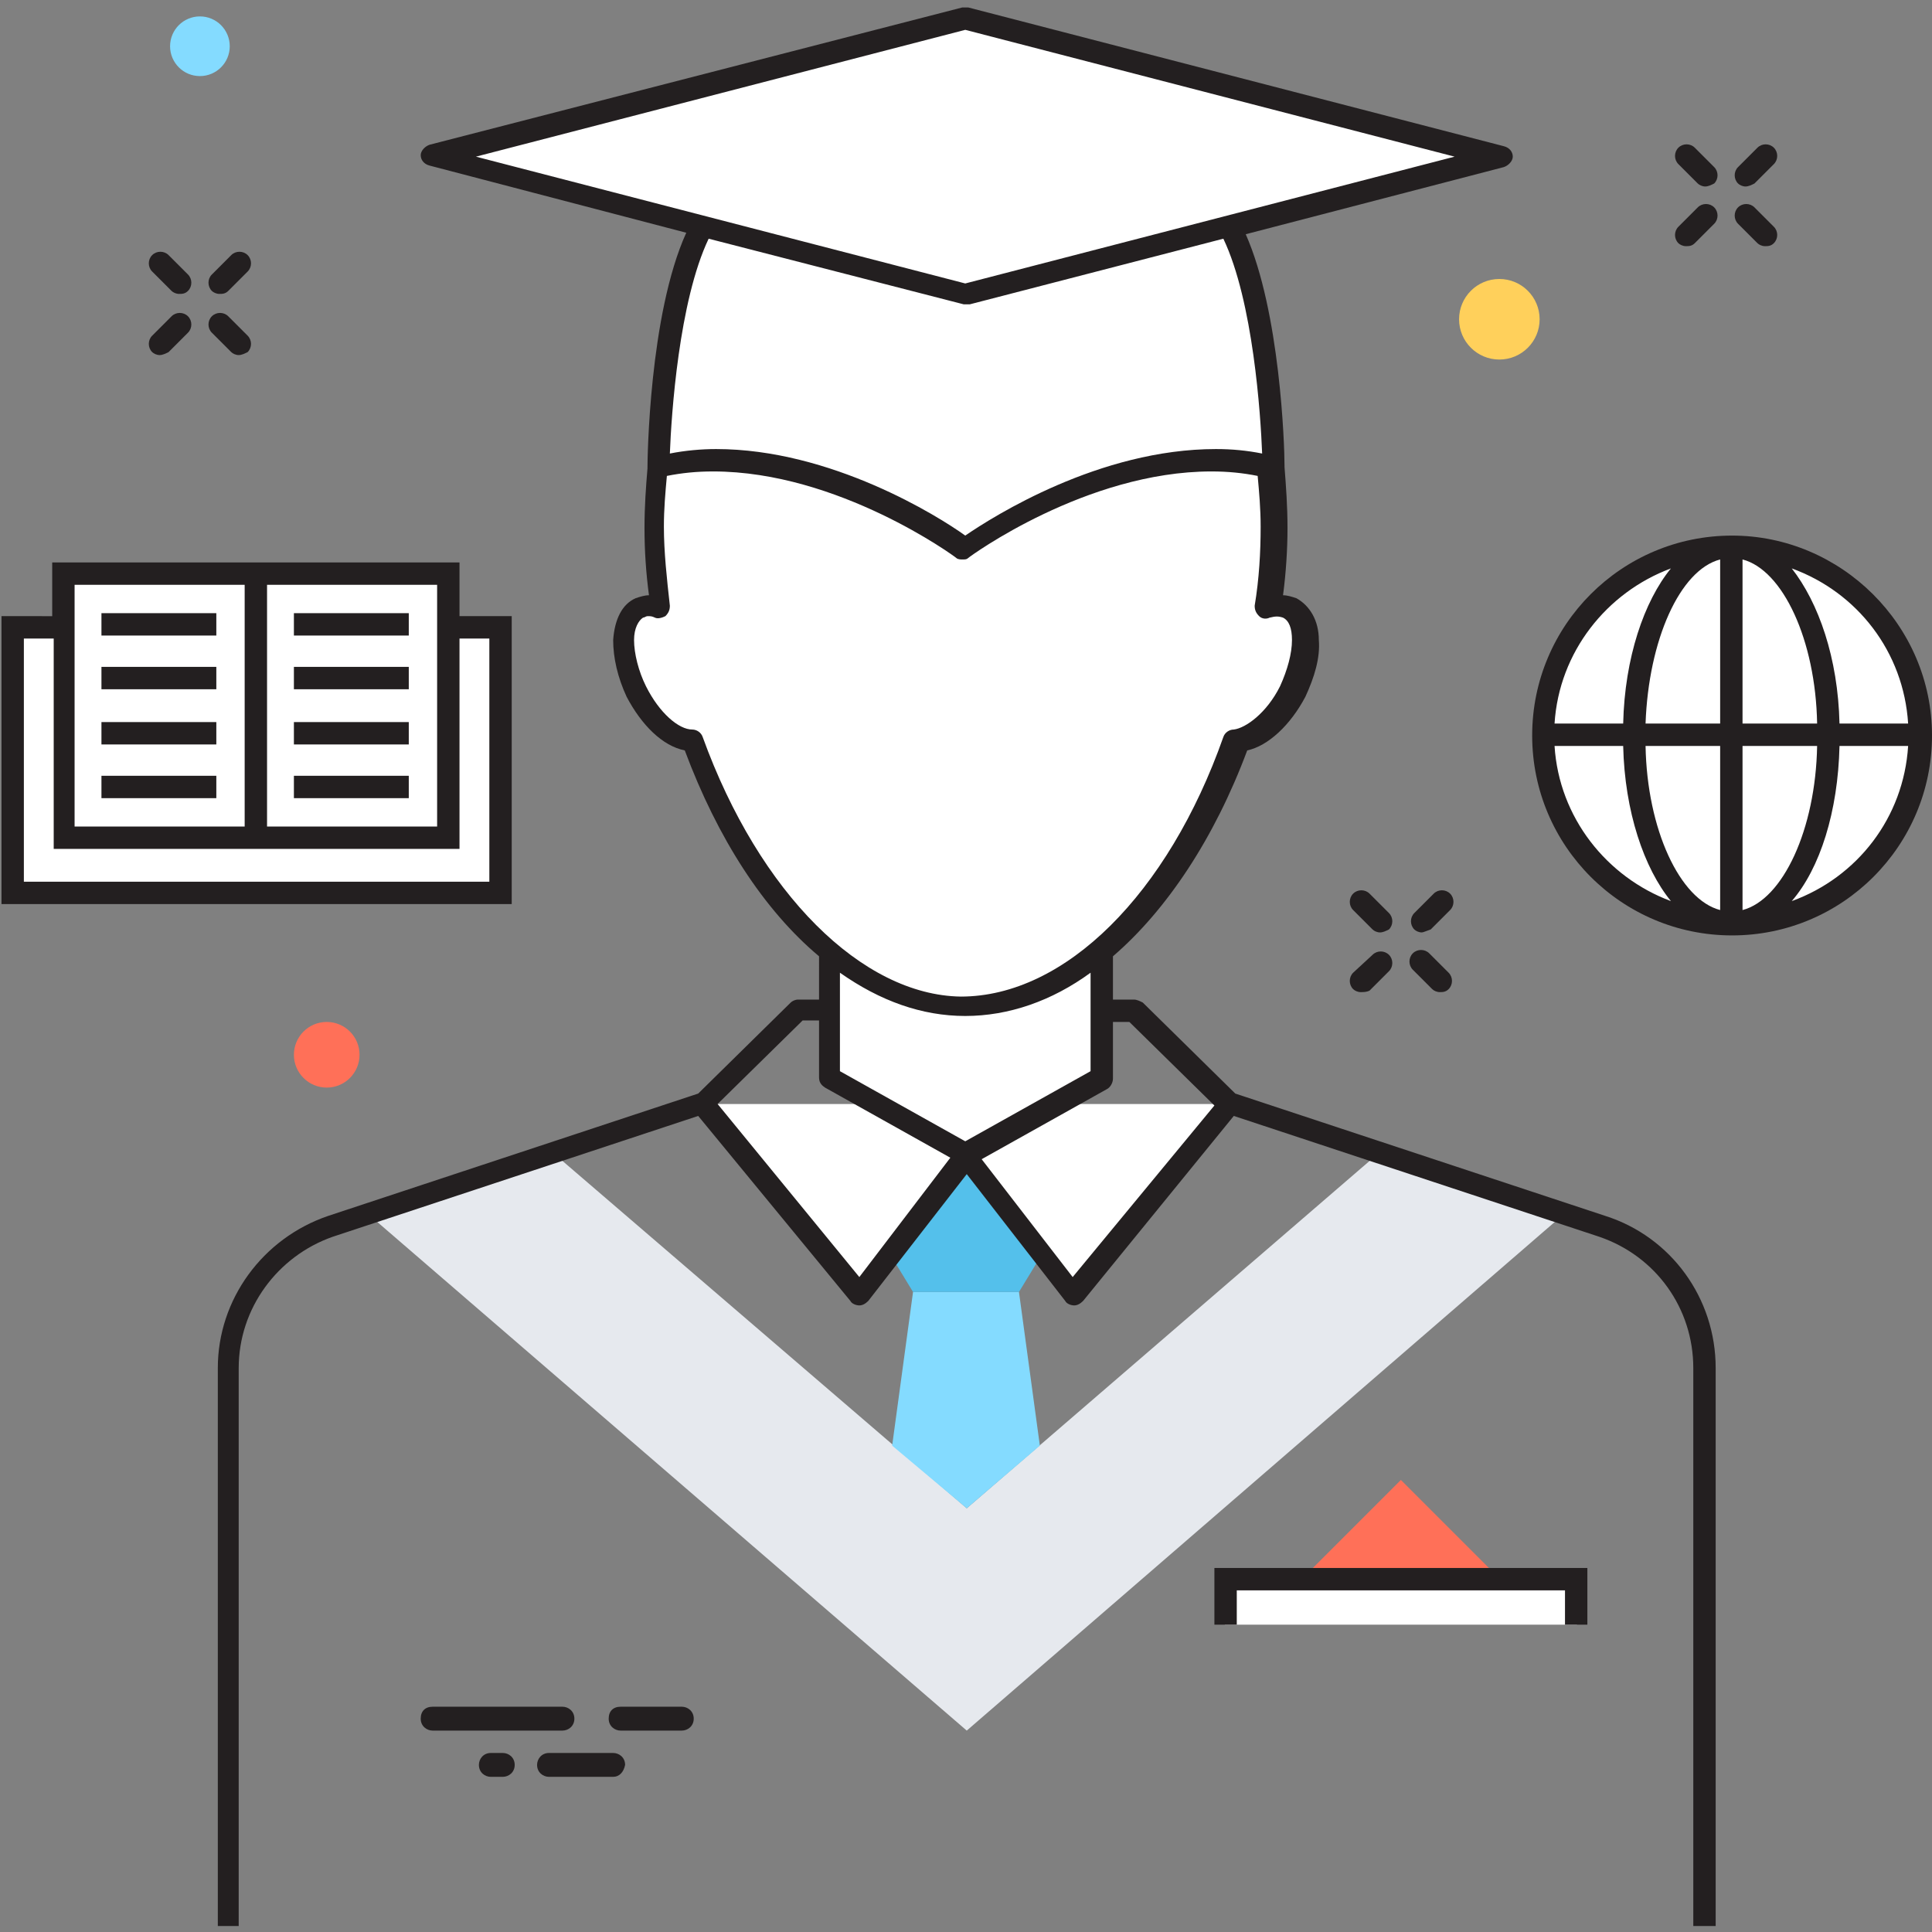
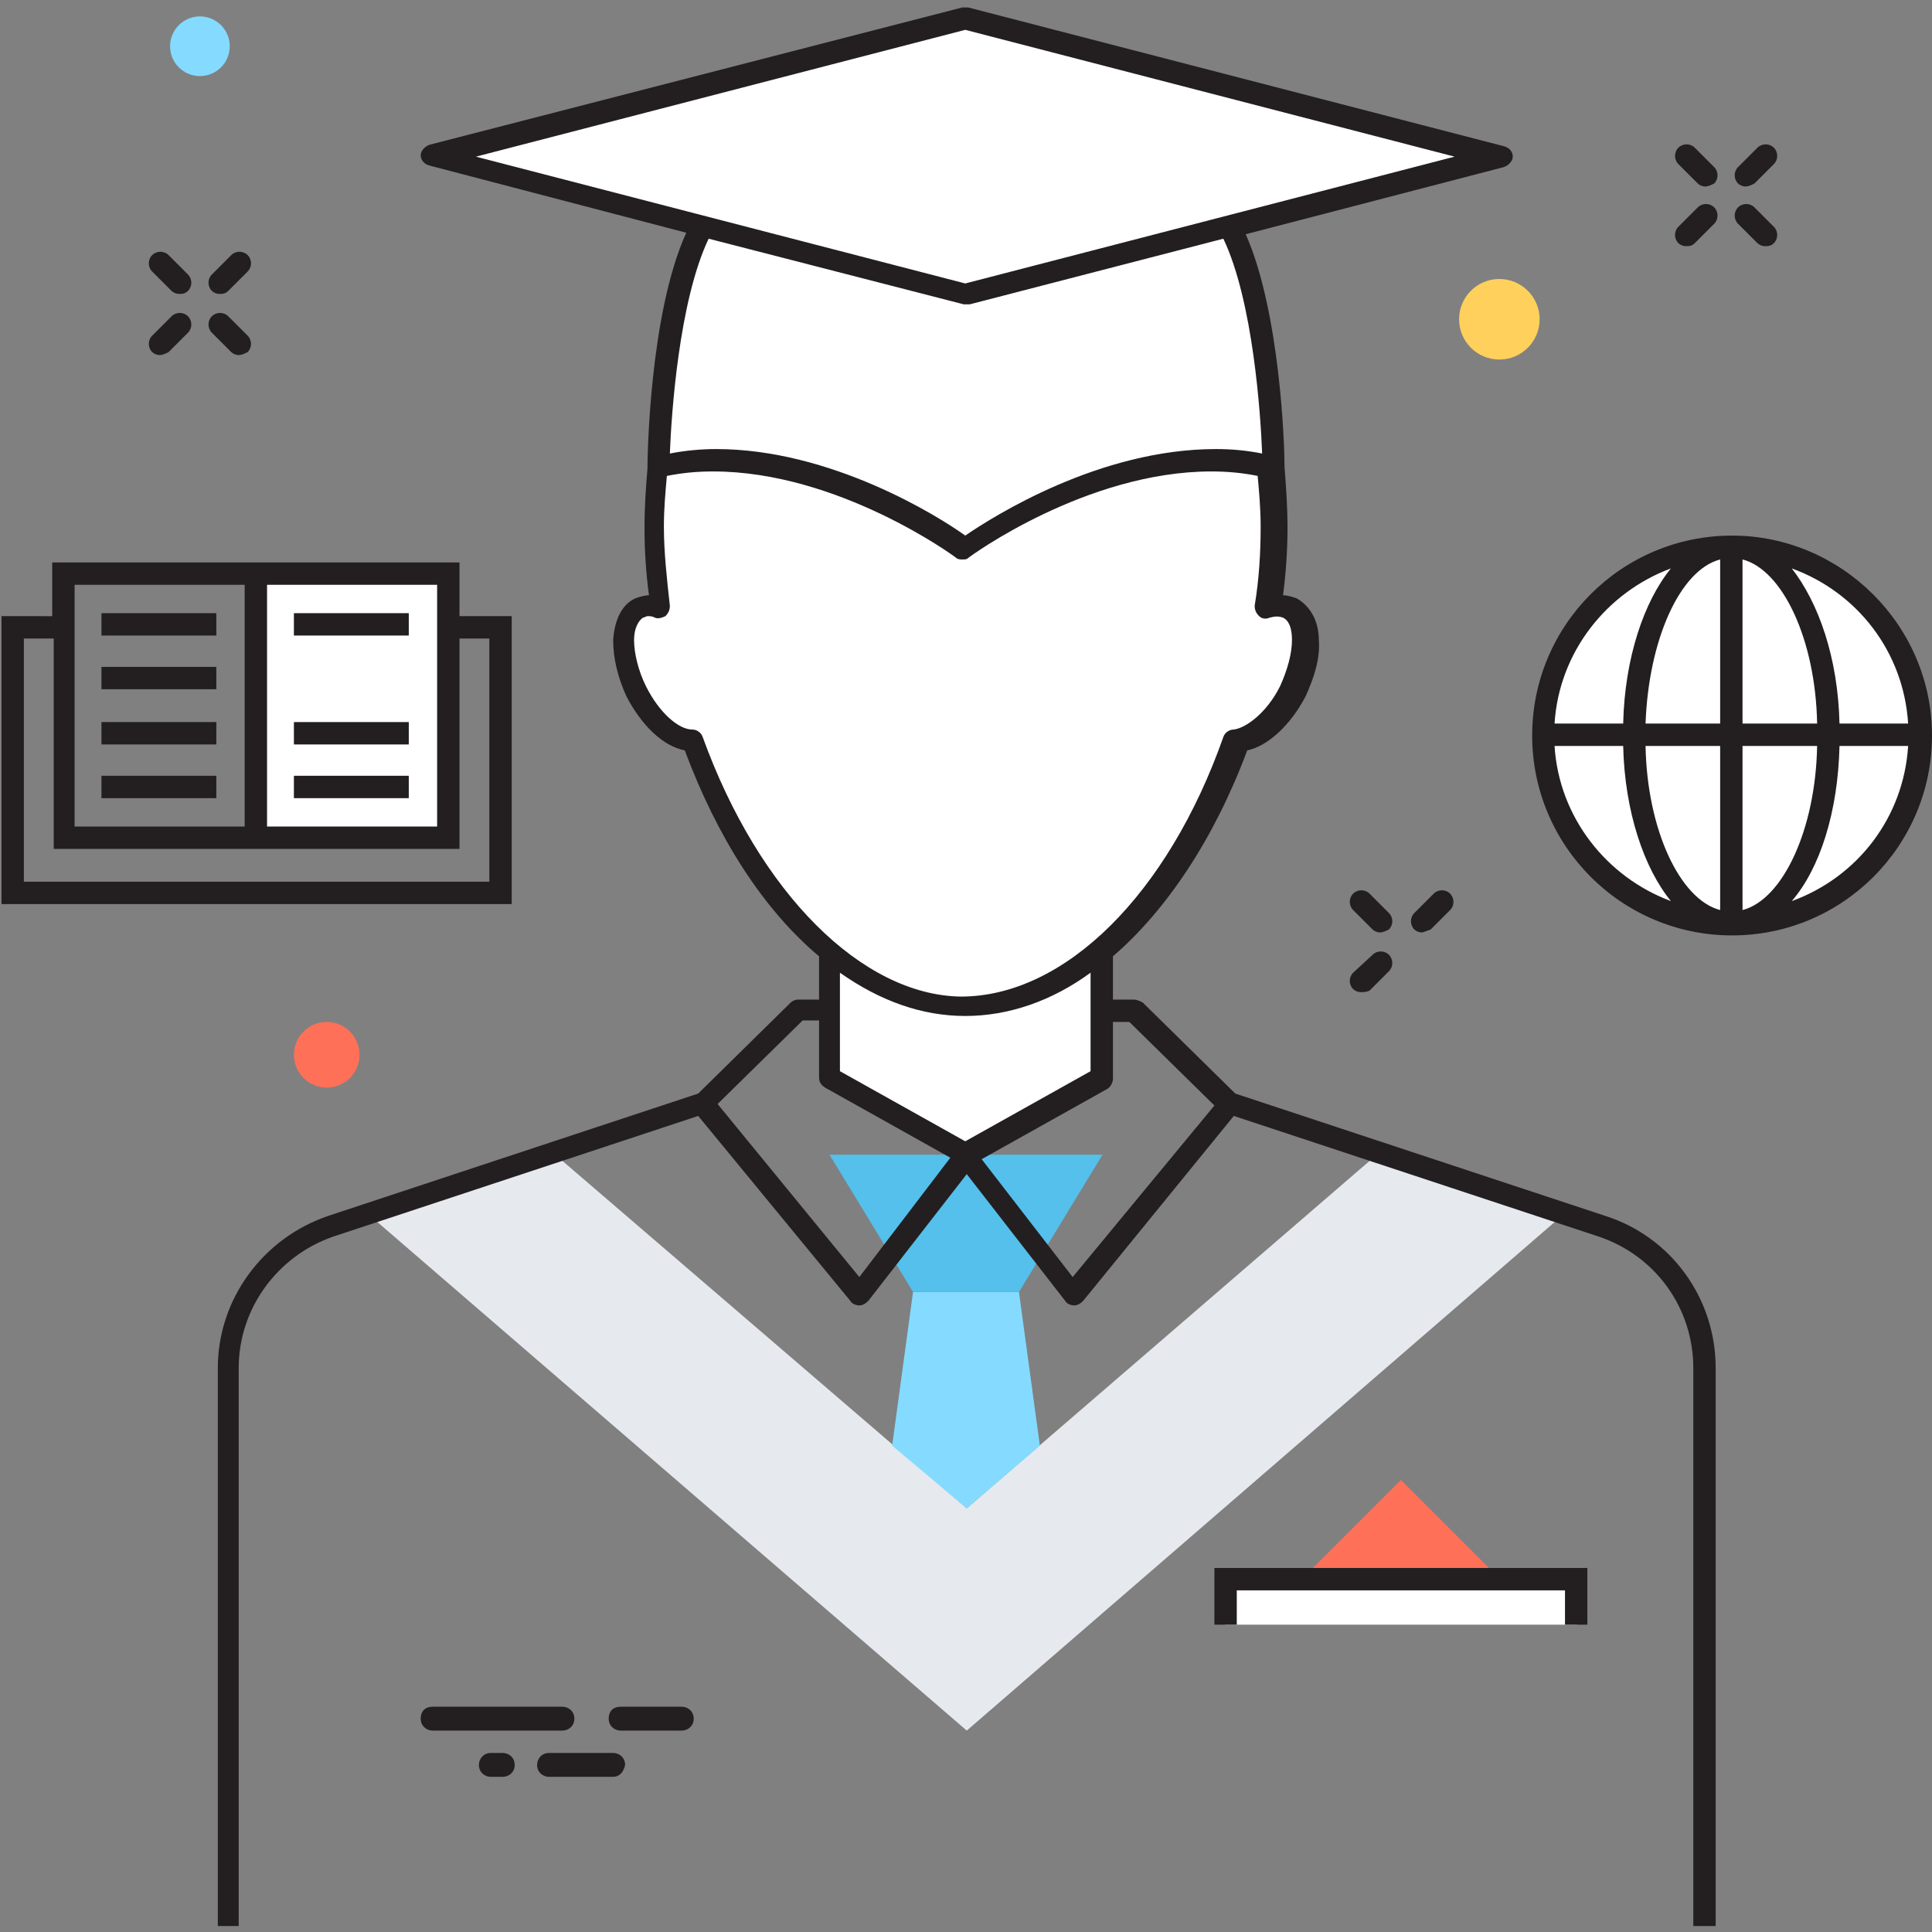
<svg xmlns="http://www.w3.org/2000/svg" version="1.1" id="Layer_1" x="0px" y="0px" viewBox="0 0 129.5 129.5" enable-background="new 0 0 129.5 129.5" xml:space="preserve">
  <rect x="0" y="0" width="129.5" height="129.5" fill="#808080" stroke="none" />
  <g>
    <g>
      <g>
        <g>
          <polygon fill="#E6E9EE" points="104.8,81.4 64.8,116 24.7,81.4 37.1,77.3 64.8,101.1 92.4,77.3     " />
        </g>
      </g>
      <g>
        <polygon fill="#84DBFF" points="69.7,96.9 64.8,101.1 59.8,96.9 61.2,86.6 68.3,86.6    " />
      </g>
      <g>
        <polygon fill="#54C0EB" points="73.9,77.4 68.3,86.6 61.2,86.6 55.6,77.4    " />
      </g>
-       <polyline fill="#FFFFFF" points="82.4,74 71.9,86.8 64.7,77.4 57.6,86.8 47.1,74   " />
      <path fill="#FFFFFF" d="M73.9,63.8v8.5l-9.1,5.2l-9.1-5.2v-8.5c2.8,2.3,5.9,3.7,9.2,3.7C68,67.5,71.1,66.1,73.9,63.8z" />
      <path fill="#FFFFFF" d="M86.6,40.8c-0.4-0.2-0.9-0.2-1.4,0c0.2-1.8,0.4-3.6,0.4-5.4c0-15.5-9.3-21.2-20.8-21.2    c-11.5,0-20.8,5.7-20.8,21.2c0,1.8,0.1,3.6,0.4,5.4c-0.5-0.2-1-0.2-1.4,0c-1.3,0.7-1.4,3.1-0.2,5.5c1,2,2.5,3.2,3.7,3.3    c3.5,10,10.4,17.9,18.3,17.9c7.9,0,14.8-7.9,18.3-17.9c1.2-0.1,2.8-1.3,3.7-3.3C88,43.9,88,41.4,86.6,40.8z" />
      <g>
        <polygon fill="#FF7058" points="100.5,105.8 93.9,99.2 87.3,105.8    " />
      </g>
      <polyline fill="#FFFFFF" points="82.1,108.9 82.1,105.8 105.7,105.8 105.7,108.9   " />
      <polygon fill="#231F20" points="81.4,105.1 81.4,108.9 82.9,108.9 82.9,106.6 104.9,106.6 104.9,108.9 106.4,108.9 106.4,105.1       " />
      <polygon fill="#FFFFFF" points="64.7,1.2 29,10.4 64.7,19.7 100.5,10.4   " />
      <path fill="#FFFFFF" d="M85.3,31.3c-10.1-2.3-20.6,5.5-20.6,5.5s-10.5-7.8-20.6-5.5c0,0,0.1-11,3-16.2l17.6,4.6l17.6-4.6    C85.2,20.3,85.3,31.3,85.3,31.3z" />
      <path fill="#231F20" d="M107.6,81.5l-24.8-8.2l-6.2-6.1C76.4,67.1,76.2,67,76,67h-1.4v-2.9c3.6-3.1,6.8-7.9,9-13.8    c1.4-0.3,2.9-1.7,3.9-3.6c0.6-1.3,1-2.6,0.9-3.8c0-1.3-0.6-2.3-1.5-2.8c-0.3-0.1-0.6-0.2-0.9-0.2c0.2-1.5,0.3-3.1,0.3-4.5    c0-1.5-0.1-2.8-0.2-4.1c0,0,0,0,0,0c0,0,0-0.1,0-0.1c0-1.4-0.3-10.3-2.6-15.5l17.3-4.5c0.3-0.1,0.6-0.4,0.6-0.7    c0-0.3-0.2-0.6-0.6-0.7L64.9,0.5c-0.1,0-0.3,0-0.4,0L28.8,9.7c-0.3,0.1-0.6,0.4-0.6,0.7c0,0.3,0.2,0.6,0.6,0.7L46,15.6    c-2.5,5.5-2.6,15.3-2.6,15.7c0,0,0,0,0,0.1c0,0,0,0,0,0c-0.1,1.2-0.2,2.5-0.2,4c0,1.5,0.1,3,0.3,4.5c-0.3,0-0.6,0.1-0.9,0.2    c-0.9,0.4-1.4,1.4-1.5,2.8c0,1.2,0.3,2.5,0.9,3.8c1,1.9,2.4,3.3,3.9,3.6c2.2,5.9,5.3,10.7,9,13.8V67h-1.4c-0.2,0-0.4,0.1-0.5,0.2    l-6.2,6.1l-24.8,8.2c-4.4,1.5-7.4,5.6-7.4,10.2v37.4H16V91.7c0-4,2.6-7.5,6.3-8.8l24.5-8.1L57,87.2c0.1,0.2,0.4,0.3,0.6,0.3    c0.2,0,0.4-0.1,0.6-0.3l6.6-8.5l6.6,8.5c0.1,0.2,0.4,0.3,0.6,0.3h0c0.2,0,0.4-0.1,0.6-0.3l10.1-12.4l24.5,8.1    c3.8,1.3,6.3,4.8,6.3,8.8v37.4h1.5V91.7C115,87,112,82.9,107.6,81.5z M64.7,2l32.8,8.5l-32.8,8.5l-32.8-8.5L64.7,2z M47.5,16    l17.1,4.4c0.1,0,0.1,0,0.2,0c0.1,0,0.1,0,0.2,0L82,16c2,4.2,2.5,11.8,2.6,14.4c-1-0.2-2-0.3-3.1-0.3c-7.8,0-14.9,4.5-16.8,5.8    c-1.8-1.3-9-5.8-16.7-5.8c-1,0-2.1,0.1-3.1,0.3C45,27.8,45.5,20.2,47.5,16z M47.1,49.4c-0.1-0.3-0.4-0.5-0.7-0.5    c-0.9,0-2.2-1.1-3.1-2.9c-0.5-1-0.8-2.2-0.8-3.1c0-0.8,0.3-1.3,0.6-1.5c0.1,0,0.2-0.1,0.3-0.1c0.2,0,0.3,0,0.5,0.1    c0.2,0.1,0.5,0,0.7-0.1c0.2-0.2,0.3-0.4,0.3-0.7c-0.2-1.8-0.4-3.6-0.4-5.3c0-1.2,0.1-2.3,0.2-3.4c1-0.2,2-0.3,3.1-0.3    c8.4,0,16.2,5.7,16.3,5.8c0.1,0.1,0.3,0.1,0.4,0.1c0.2,0,0.3,0,0.4-0.1c0.1-0.1,7.9-5.8,16.3-5.8c1.1,0,2.1,0.1,3.1,0.3    c0.1,1.1,0.2,2.2,0.2,3.4c0,1.7-0.1,3.5-0.4,5.3c0,0.3,0.1,0.5,0.3,0.7c0.2,0.2,0.5,0.2,0.7,0.1c0.4-0.1,0.6-0.1,0.9,0    c0.4,0.2,0.6,0.7,0.6,1.5c0,0.9-0.3,2-0.8,3.1c-0.9,1.8-2.3,2.8-3.1,2.9c-0.3,0-0.6,0.2-0.7,0.5c-3.7,10.5-10.6,17.4-17.6,17.4    C57.8,66.7,50.9,59.9,47.1,49.4z M57.6,85.6L48.1,74l5.7-5.6h1.1v3.8c0,0.3,0.1,0.5,0.4,0.7l8.4,4.7L57.6,85.6z M56.3,71.8v-6.5    l0-0.1c2.7,1.9,5.5,2.9,8.4,2.9c2.9,0,5.8-1,8.4-2.9l0,0.1v6.5l-8.4,4.7L56.3,71.8z M71.9,85.6l-6.1-7.9l8.4-4.7    c0.2-0.1,0.4-0.4,0.4-0.7v-3.8h1.1l5.7,5.6L71.9,85.6z" />
-       <rect x="0.8" y="42" fill="#FFFFFF" width="32.7" height="17.8" />
      <rect x="17.1" y="38.4" fill="#FFFFFF" width="12.9" height="17.7" />
-       <rect x="4.3" y="38.4" fill="#FFFFFF" width="12.9" height="17.7" />
      <g>
        <rect x="19.7" y="41.1" fill="#231F20" width="7.7" height="1.5" />
-         <rect x="19.7" y="44.7" fill="#231F20" width="7.7" height="1.5" />
        <rect x="19.7" y="48.4" fill="#231F20" width="7.7" height="1.5" />
        <rect x="19.7" y="52" fill="#231F20" width="7.7" height="1.5" />
        <path fill="#231F20" d="M30.8,41.3v-3.6H3.5v3.6H0.1v19.3h34.2V41.3H30.8z M17.9,39.2h11.4v16.2H17.9V39.2z M5,39.2h11.4v16.2H5     V39.2z M32.7,59.1H1.6V42.8h2v14.1h27.2V42.8h2V59.1z" />
        <rect x="6.8" y="41.1" fill="#231F20" width="7.7" height="1.5" />
        <rect x="6.8" y="44.7" fill="#231F20" width="7.7" height="1.5" />
        <rect x="6.8" y="48.4" fill="#231F20" width="7.7" height="1.5" />
        <rect x="6.8" y="52" fill="#231F20" width="7.7" height="1.5" />
      </g>
      <g>
        <g>
          <path fill="#231F20" d="M117,12.5c-0.2,0-0.4-0.1-0.5-0.2c-0.3-0.3-0.3-0.8,0-1.1l1.3-1.3c0.3-0.3,0.8-0.3,1.1,0      c0.3,0.3,0.3,0.8,0,1.1l-1.3,1.3C117.4,12.4,117.2,12.5,117,12.5z" />
        </g>
        <g>
          <path fill="#231F20" d="M113,16.5c-0.2,0-0.4-0.1-0.5-0.2c-0.3-0.3-0.3-0.8,0-1.1l1.3-1.3c0.3-0.3,0.8-0.3,1.1,0      c0.3,0.3,0.3,0.8,0,1.1l-1.3,1.3C113.4,16.5,113.2,16.5,113,16.5z" />
        </g>
        <g>
          <path fill="#231F20" d="M118.3,16.5c-0.2,0-0.4-0.1-0.5-0.2l-1.3-1.3c-0.3-0.3-0.3-0.8,0-1.1c0.3-0.3,0.8-0.3,1.1,0l1.3,1.3      c0.3,0.3,0.3,0.8,0,1.1C118.7,16.5,118.5,16.5,118.3,16.5z" />
        </g>
        <g>
          <path fill="#231F20" d="M114.3,12.5c-0.2,0-0.4-0.1-0.5-0.2l-1.3-1.3c-0.3-0.3-0.3-0.8,0-1.1c0.3-0.3,0.8-0.3,1.1,0l1.3,1.3      c0.3,0.3,0.3,0.8,0,1.1C114.7,12.4,114.5,12.5,114.3,12.5z" />
        </g>
      </g>
      <g>
        <g>
          <path fill="#231F20" d="M95.3,62.5c-0.2,0-0.4-0.1-0.5-0.2c-0.3-0.3-0.3-0.8,0-1.1l1.3-1.3c0.3-0.3,0.8-0.3,1.1,0      c0.3,0.3,0.3,0.8,0,1.1l-1.3,1.3C95.6,62.4,95.4,62.5,95.3,62.5z" />
        </g>
        <g>
          <path fill="#231F20" d="M91.2,66.5c-0.2,0-0.4-0.1-0.5-0.2c-0.3-0.3-0.3-0.8,0-1.1L92,64c0.3-0.3,0.8-0.3,1.1,0      c0.3,0.3,0.3,0.8,0,1.1l-1.3,1.3C91.6,66.5,91.4,66.5,91.2,66.5z" />
        </g>
        <g>
-           <path fill="#231F20" d="M96.5,66.5c-0.2,0-0.4-0.1-0.5-0.2L94.7,65c-0.3-0.3-0.3-0.8,0-1.1c0.3-0.3,0.8-0.3,1.1,0l1.3,1.3      c0.3,0.3,0.3,0.8,0,1.1C96.9,66.5,96.7,66.5,96.5,66.5z" />
-         </g>
+           </g>
        <g>
          <path fill="#231F20" d="M92.5,62.5c-0.2,0-0.4-0.1-0.5-0.2L90.7,61c-0.3-0.3-0.3-0.8,0-1.1c0.3-0.3,0.8-0.3,1.1,0l1.3,1.3      c0.3,0.3,0.3,0.8,0,1.1C92.9,62.4,92.7,62.5,92.5,62.5z" />
        </g>
      </g>
      <g>
        <g>
          <path fill="#231F20" d="M14.7,19.7c-0.2,0-0.4-0.1-0.5-0.2c-0.3-0.3-0.3-0.8,0-1.1l1.3-1.3c0.3-0.3,0.8-0.3,1.1,0      c0.3,0.3,0.3,0.8,0,1.1l-1.3,1.3C15.1,19.7,14.9,19.7,14.7,19.7z" />
        </g>
        <g>
          <path fill="#231F20" d="M10.7,23.8c-0.2,0-0.4-0.1-0.5-0.2c-0.3-0.3-0.3-0.8,0-1.1l1.3-1.3c0.3-0.3,0.8-0.3,1.1,0      c0.3,0.3,0.3,0.8,0,1.1l-1.3,1.3C11.1,23.7,10.9,23.8,10.7,23.8z" />
        </g>
        <g>
          <path fill="#231F20" d="M16,23.8c-0.2,0-0.4-0.1-0.5-0.2l-1.3-1.3c-0.3-0.3-0.3-0.8,0-1.1c0.3-0.3,0.8-0.3,1.1,0l1.3,1.3      c0.3,0.3,0.3,0.8,0,1.1C16.4,23.7,16.2,23.8,16,23.8z" />
        </g>
        <g>
          <path fill="#231F20" d="M12,19.7c-0.2,0-0.4-0.1-0.5-0.2l-1.3-1.3c-0.3-0.3-0.3-0.8,0-1.1c0.3-0.3,0.8-0.3,1.1,0l1.3,1.3      c0.3,0.3,0.3,0.8,0,1.1C12.4,19.7,12.2,19.7,12,19.7z" />
        </g>
      </g>
      <circle fill="#FFFFFF" cx="116.1" cy="49.3" r="12.6" />
      <path fill="#231F20" d="M116.1,35.9c-7.4,0-13.4,6-13.4,13.4s6,13.4,13.4,13.4s13.4-6,13.4-13.4S123.4,35.9,116.1,35.9z     M127.9,48.5h-4.6c-0.1-4.4-1.4-8.1-3.2-10.4C124.5,39.7,127.6,43.7,127.9,48.5z M115.3,37.5v11h-5    C110.5,42.9,112.6,38.2,115.3,37.5z M115.3,50v11c-2.7-0.7-4.9-5.4-5-11H115.3z M116.8,61V50h5C121.7,55.6,119.5,60.3,116.8,61z     M116.8,48.5v-11c2.7,0.7,4.9,5.4,5,11H116.8z M112,38.1c-1.8,2.2-3.1,6-3.2,10.4h-4.6C104.5,43.7,107.7,39.7,112,38.1z M104.2,50    h4.6c0.1,4.4,1.4,8.2,3.2,10.4C107.7,58.8,104.5,54.8,104.2,50z M120.1,60.4c1.9-2.2,3.1-6,3.2-10.4h4.6    C127.6,54.8,124.5,58.8,120.1,60.4z" />
      <g>
        <circle fill="#84DBFF" cx="13.4" cy="3.1" r="2" />
      </g>
      <g>
        <circle fill="#FFD05B" cx="100.5" cy="21.4" r="2.7" />
      </g>
      <g>
        <circle fill="#FF7058" cx="21.9" cy="70.7" r="2.2" />
      </g>
      <g>
        <line fill="#FFFFFF" x1="29" y1="115.2" x2="37.7" y2="115.2" />
        <path fill="#231F20" d="M37.7,116H29c-0.4,0-0.8-0.3-0.8-0.8s0.3-0.8,0.8-0.8h8.7c0.4,0,0.8,0.3,0.8,0.8S38.1,116,37.7,116z" />
      </g>
      <g>
        <line fill="#FFFFFF" x1="36.8" y1="118.4" x2="41.1" y2="118.4" />
        <path fill="#231F20" d="M41.1,119.1h-4.3c-0.4,0-0.8-0.3-0.8-0.8c0-0.4,0.3-0.8,0.8-0.8h4.3c0.4,0,0.8,0.3,0.8,0.8     C41.8,118.8,41.5,119.1,41.1,119.1z" />
      </g>
      <g>
        <line fill="#FFFFFF" x1="41.6" y1="115.2" x2="45.7" y2="115.2" />
        <path fill="#231F20" d="M45.7,116h-4.1c-0.4,0-0.8-0.3-0.8-0.8s0.3-0.8,0.8-0.8h4.1c0.4,0,0.8,0.3,0.8,0.8S46.1,116,45.7,116z" />
      </g>
      <g>
        <line fill="#FFFFFF" x1="32.9" y1="118.4" x2="33.7" y2="118.4" />
        <path fill="#231F20" d="M33.7,119.1h-0.8c-0.4,0-0.8-0.3-0.8-0.8c0-0.4,0.3-0.8,0.8-0.8h0.8c0.4,0,0.8,0.3,0.8,0.8     C34.5,118.8,34.1,119.1,33.7,119.1z" />
      </g>
    </g>
  </g>
</svg>